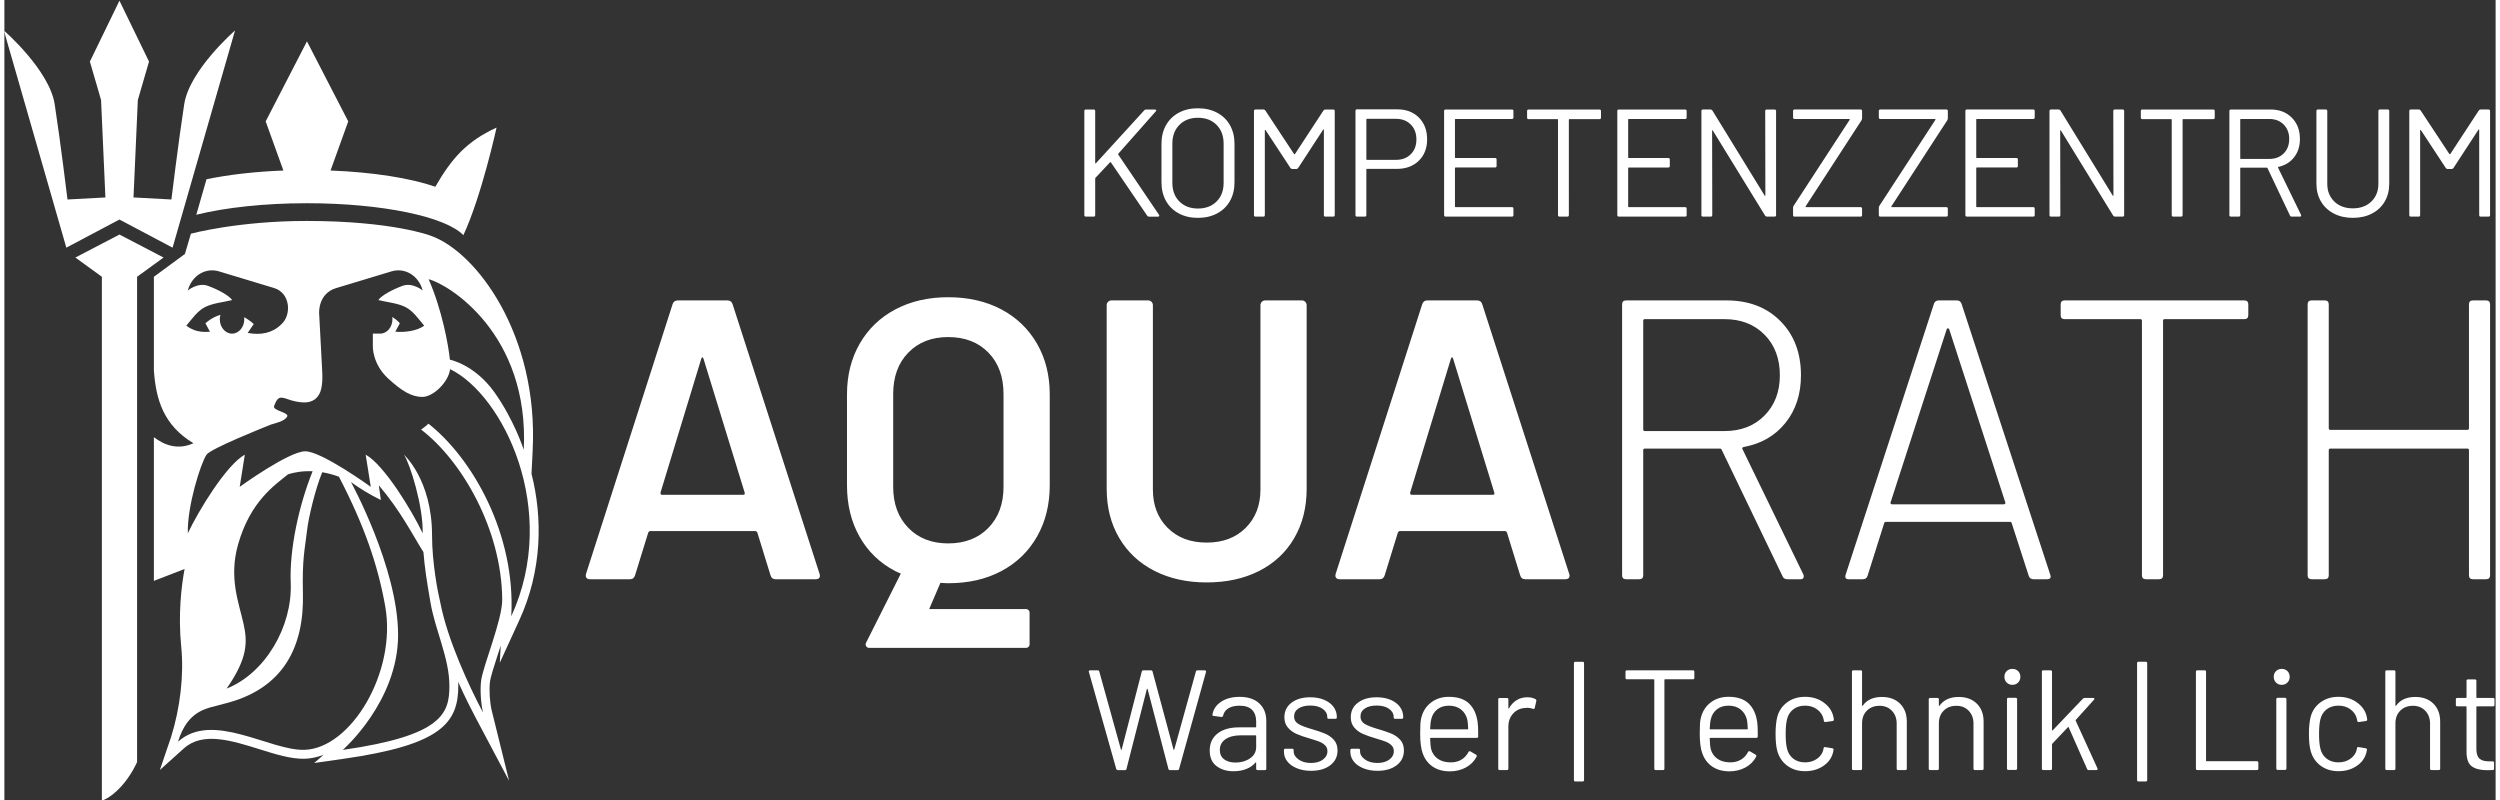
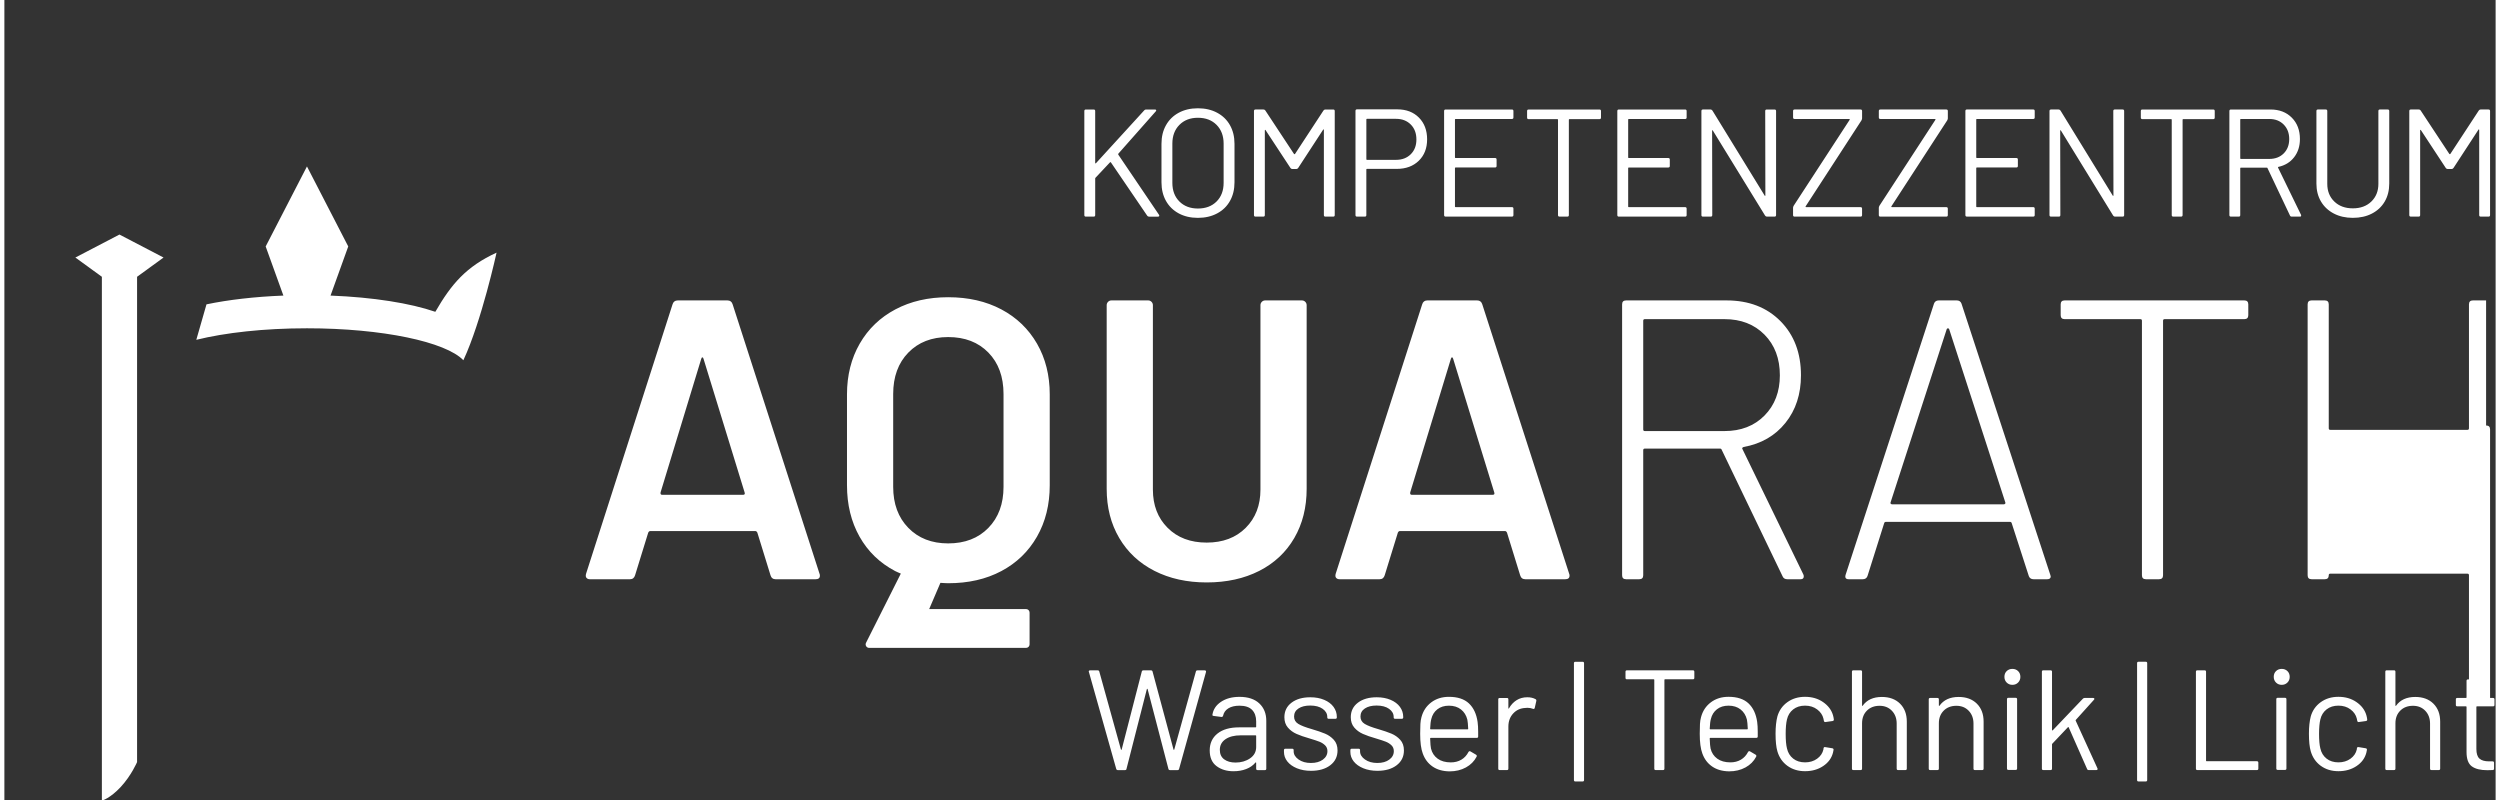
<svg xmlns="http://www.w3.org/2000/svg" version="1.1" width="400" height="128" viewBox="0 0 65535 21045">
  <rect x="0" y="0" width="65535" height="21045" fill="#333333" stroke="none" />
  <svg viewBox="0 0 382.183 122.729" width="65535" height="21045">
    <g fill="#fff" transform="matrix(1.333 0 0 -1.333 -316.166 508.265)">
-       <path d="M322.191 324.347h-9.306c-.154 0-.214.093-.183.275l4.676 15.358c.029.122.075.182.137.182.06 0 .107-.06.137-.182l4.723-15.358c.06-.182 0-.275-.184-.275m-1.192 21.913c-.091.306-.29.459-.596.459h-5.73c-.306 0-.505-.153-.596-.459l-9.948-30.99c-.061-.213-.046-.374.047-.48.091-.108.228-.161.412-.161h4.583c.306 0 .505.153.596.459l1.513 4.904c.062.122.137.184.23.184h12.103c.091 0 .167-.062.228-.184l1.513-4.904c.091-.306.29-.459.596-.459h4.585c.335 0 .503.138.503.412 0 .092-.015.169-.045.229zm31.173-20.995c0-1.956-.58-3.529-1.741-4.721-1.163-1.193-2.705-1.789-4.63-1.789-1.896 0-3.424.596-4.585 1.789-1.162 1.192-1.743 2.765-1.743 4.721v10.681c0 1.987.581 3.577 1.743 4.769 1.161 1.191 2.689 1.787 4.585 1.787 1.925 0 3.467-.596 4.63-1.787 1.161-1.192 1.741-2.782 1.741-4.769zm-.252 20.423c-1.758.931-3.797 1.399-6.119 1.399-2.292 0-4.318-.468-6.074-1.399-1.759-.932-3.127-2.246-4.104-3.942-.978-1.697-1.466-3.645-1.466-5.845v-10.452c0-2.231.481-4.202 1.443-5.914.963-1.712 2.331-3.034 4.103-3.965.209-.11.434-.191.65-.289l-4.007-7.966c-.135-.268.06-.584.36-.584h18.061c.222 0 .403.18.403.403v3.662c0 .223-.181.404-.403.404h-11.151l1.293 3.018c.297-.016.586-.046.892-.046 2.322 0 4.361.464 6.119 1.398 1.757.931 3.125 2.253 4.104 3.965.977 1.712 1.466 3.683 1.466 5.914v10.452c0 2.2-.489 4.148-1.466 5.845-.979 1.696-2.347 3.01-4.104 3.942m34.587 1.032h-4.217c-.153 0-.283-.054-.389-.161-.109-.108-.161-.237-.161-.389v-21.226c0-1.803-.567-3.269-1.697-4.399-1.13-1.132-2.628-1.697-4.492-1.697-1.865 0-3.362.565-4.492 1.697-1.132 1.13-1.697 2.596-1.697 4.399v21.226c0 .152-.054.281-.16.389-.107.107-.236.161-.389.161h-4.218c-.154 0-.284-.054-.39-.161-.107-.108-.161-.237-.161-.389v-21.133c0-2.14.482-4.028 1.445-5.662.962-1.635 2.314-2.896 4.057-3.783 1.741-.886 3.744-1.329 6.005-1.329 2.293 0 4.31.443 6.052 1.329 1.741.887 3.085 2.148 4.033 3.783.948 1.634 1.422 3.522 1.422 5.662v21.133c0 .152-.054.281-.16.389-.108.107-.238.161-.391.161m21.958-22.372h-9.306c-.154 0-.214.093-.183.275l4.676 15.358c.029.122.075.182.137.182.06 0 .107-.06.137-.182l4.723-15.358c.06-.182 0-.275-.184-.275m-1.192 21.913c-.091.306-.29.459-.596.459h-5.73c-.306 0-.505-.153-.596-.459l-9.948-30.99c-.061-.213-.046-.374.047-.48.091-.108.228-.161.412-.161h4.583c.306 0 .505.153.596.459l1.513 4.904c.062.122.137.184.23.184h12.103c.091 0 .166-.062.228-.184l1.513-4.904c.091-.306.29-.459.596-.459h4.585c.335 0 .503.138.503.412 0 .092-.015.169-.045.229zm18.704-14.577c-.122 0-.184.06-.184.182v12.515c0 .122.062.184.184.184h9.168c1.894 0 3.43-.596 4.608-1.788 1.175-1.192 1.765-2.751 1.765-4.676 0-1.895-.59-3.438-1.765-4.629-1.178-1.192-2.714-1.788-4.608-1.788zm11.231-2.064c-.061.093-.016.168.138.23 2.017.366 3.622 1.291 4.814 2.773 1.192 1.482 1.787 3.308 1.787 5.478 0 2.567-.787 4.645-2.361 6.235-1.574 1.589-3.644 2.384-6.211 2.384h-11.553c-.306 0-.459-.153-.459-.459v-31.172c0-.306.153-.458.459-.458h1.513c.305 0 .458.152.458.458v14.394c0 .122.062.183.184.183h8.663c.093 0 .153-.046.184-.137l7.015-14.577c.091-.215.275-.321.549-.321h1.513c.244 0 .368.106.368.321 0 .091-.017.166-.047.228zm30.233-6.303c-.046-.046-.1-.068-.161-.068h-12.836c-.061 0-.114.022-.16.068-.046.046-.054.099-.023.161l6.463 19.941c.031.061.077.091.139.091.06 0 .107-.03.138-.091l6.463-19.941c.029-.062.023-.115-.023-.161m-5.02 23.035c-.091.246-.275.368-.55.368h-2.062c-.276 0-.459-.122-.551-.368l-10.176-31.218c-.093-.337.029-.504.365-.504h1.606c.275 0 .458.122.549.366l1.925 6.098c.031.091.093.137.184.137h14.303c.092 0 .153-.046.183-.137l1.972-6.098c.091-.244.275-.366.549-.366h1.559c.275 0 .413.107.413.322l-.047.182zm32.549.368h-20.675c-.306 0-.459-.153-.459-.458v-1.239c0-.305.153-.458.459-.458h8.71c.122 0 .183-.062.183-.184v-29.292c0-.305.153-.458.459-.458h1.513c.305 0 .458.153.458.458v29.292c0 .122.06.184.184.184h9.168c.304 0 .458.153.458.458v1.239c0 .305-.154.458-.458.458m27.826 0h-1.513c-.307 0-.458-.153-.458-.458v-14.257c0-.123-.062-.183-.184-.183h-15.771c-.122 0-.182.06-.182.183v14.257c0 .305-.154.458-.458.458h-1.513c-.306 0-.459-.153-.459-.458v-31.173c0-.305.153-.458.459-.458h1.513c.304 0 .458.153.458.458v14.394c0 .122.06.184.182.184h15.771c.122 0 .184-.062.184-.184v-14.394c0-.305.151-.458.458-.458h1.513c.304 0 .458.153.458.458v31.173c0 .305-.154.458-.458.458m-228.969 19.891c-3.509-1.611-5.206-3.624-7.048-6.809-2.871.989-7.155 1.678-12.06 1.867l2.038 5.654-4.751 9.209-4.752-9.209 2.039-5.654c-3.317-.128-6.347-.485-8.851-1.008l-1.172-4.083c3.323.823 7.804 1.327 12.736 1.327 8.689 0 15.983-1.565 18.001-3.678 2.104 4.518 3.82 12.384 3.82 12.384" />
-       <path d="M295.52 310.363c.524 9.471-4.477 18.191-9.528 22.169 0 0-.133-.126-.4-.342-.266-.215-.449-.335-.449-.335 4.619-3.515 9.27-11.398 9.336-19.549.019-2.374-2.233-7.681-2.434-9.389-.121-1.02-.028-2.607.228-3.638-1.591 3-4.1 8.381-4.93 12.707-.265 1.077-.941 4.529-.941 7.698 0 6.388-3.235 9.284-3.235 9.284.686-1.003 2.243-5.967 2.155-9.047-1.23 2.606-4.443 7.882-6.558 9.047l.586-3.702s-5.648 4.09-7.541 4.09c-1.893 0-7.542-4.09-7.542-4.09l.587 3.702c-2.115-1.165-5.328-6.441-6.558-9.047-.089 3.08 1.468 8.044 2.155 9.047.476.697 6.495 3.097 7.415 3.466.662.207 1.547.379 1.866.92.22.484-1.646.663-1.515 1.187.395 1.073.633 1.153 1.583.81.572-.207 1.195-.351 1.8-.371 1.09-.038 1.812.522 2.052 1.584.134.595.144 1.231.116 1.844-.102 2.279-.253 4.556-.36 6.835 0 0-.16 2.268 1.97 2.899l6.351 1.919c1.521.466 3.127-.451 3.598-2.199 0 0-1.146.96-2.312.538-1.167-.421-2.443-1.116-2.796-1.64 1.105-.263 2.166-.349 3.063-.776.917-.438 1.523-1.352 2.219-2.174-.861-.628-2.311-.789-3.327-.69.199.37.358.665.52.965 0 0-.313.404-.872.729.011-.085.022-.169.022-.258 0-.916-.631-1.659-1.409-1.659h-.847v-1.449s-.076-2.042 1.785-3.735c1.507-1.371 2.616-2.098 3.917-2.098 1.301 0 3.044 1.788 3.186 3.195 6.083-2.943 12.653-16.213 7.044-28.447m-1.946 25.794c-2.279 3.192-5.116 3.742-5.116 3.742-.165 1.635-.893 5.705-2.448 9.26 2.273-.558 11.615-6.268 10.948-19.634 0 0-1.104 3.441-3.384 6.632m-24.516 7.817c-.987-.997-2.332-1.29-3.874-.994.259.379.438.641.698 1.021-.377.343-.748.598-1.109.785.009-.076.02-.151.02-.23 0-.916-.631-1.659-1.409-1.659-.779 0-1.41.743-1.41 1.659 0 .179.03.347.075.508-1.051-.308-1.727-.979-1.727-.979.162-.3.32-.595.52-.965-1.016-.099-1.864.062-2.725.69.696.822 1.301 1.736 2.219 2.174.897.427 1.957.513 3.062.776-.353.524-1.629 1.219-2.795 1.64-1.167.422-2.312-.538-2.312-.538.47 1.748 2.077 2.665 3.598 2.199l6.35-1.919c1.856-.57 2.026-3.09.819-4.168m16.352-26.215c.16-1.919.37-3.24.805-5.773.564-3.289 2.182-6.436 2.182-9.613 0-3.177-.765-5.734-12.267-7.382 0 0 6.364 5.548 6.364 13.235 0 7.688-5.423 17.589-5.423 17.589 1.098-.785 2.092-1.399 3.438-2.065-.011.225-.14.952-.237 1.697 2.563-3.017 3.883-5.714 5.138-7.688m-15.273-3.543c.206-5.058-2.96-10.428-7.378-12.169 2.421 3.483 2.424 5.315 1.949 7.451-.549 2.47-1.721 5.311-.623 9.158 1.423 4.986 4.24 6.815 5.745 8.055.654.204 1.623.401 2.829.348-1.579-3.899-2.679-8.977-2.522-12.843m1.582-19.218c-3.979-.122-10.577 4.508-14.556.934 1.192 3.835 3.496 3.82 5.212 4.347 7.03 1.679 9.311 6.702 9.166 12.712-.098 4.073.222 5.054.495 7.399.15 1.296.905 4.564 1.727 6.554.6-.099 1.244-.264 1.924-.515 2.884-5.544 4.484-10.144 5.33-14.936 1.334-7.565-3.953-16.332-9.298-16.495m-13.07 59.402-.691-2.335-3.57-2.625v-10.763c.23-3.354 1.109-6.328 4.554-8.392-1.795-.819-3.361-.221-4.554.697v-16.539l3.533 1.366c-.364-1.938-.76-5.229-.386-8.947.327-3.256-.122-7.073-1.175-10.411l-1.282-3.77 2.77 2.488c2.163 1.942 5.48.904 8.688-.1 1.881-.588 3.651-1.144 5.214-1.097.722.022 1.45.177 2.17.453l-1.082-.943 3.438.493c11.114 1.593 13.147 4.078 13.147 8.397 0 .149-.009.296-.016.444.822-1.826 1.575-3.294 1.959-4.018l3.903-7.365-2 8.092c-.221.893-.313 2.361-.205 3.272.068.584.495 1.898.908 3.169.11.34.223.686.334 1.035l-.109-1.986 2.256 4.92c2.6 5.671 2.707 11.67 1.395 16.839l.135 2.7c.661 13.251-6.451 22.826-11.728 24.69 0 0-4.387 1.702-14.281 1.702-7.918 0-13.325-1.466-13.325-1.466m-8.223 1.629 6.113-3.237 7.189 24.996s-5.244-4.557-5.849-8.49c-.68-4.428-1.473-10.962-1.473-10.962l-4.363.234.499 11.213 1.287 4.424-3.396 6.991h-.014l-3.396-6.991 1.287-4.424.499-11.213-4.363-.234s-.793 6.534-1.473 10.962c-.605 3.933-5.849 8.49-5.849 8.49l7.189-24.996z" />
+       <path d="M322.191 324.347h-9.306c-.154 0-.214.093-.183.275l4.676 15.358c.029.122.075.182.137.182.06 0 .107-.06.137-.182l4.723-15.358c.06-.182 0-.275-.184-.275m-1.192 21.913c-.091.306-.29.459-.596.459h-5.73c-.306 0-.505-.153-.596-.459l-9.948-30.99c-.061-.213-.046-.374.047-.48.091-.108.228-.161.412-.161h4.583c.306 0 .505.153.596.459l1.513 4.904c.062.122.137.184.23.184h12.103c.091 0 .167-.062.228-.184l1.513-4.904c.091-.306.29-.459.596-.459h4.585c.335 0 .503.138.503.412 0 .092-.015.169-.045.229zm31.173-20.995c0-1.956-.58-3.529-1.741-4.721-1.163-1.193-2.705-1.789-4.63-1.789-1.896 0-3.424.596-4.585 1.789-1.162 1.192-1.743 2.765-1.743 4.721v10.681c0 1.987.581 3.577 1.743 4.769 1.161 1.191 2.689 1.787 4.585 1.787 1.925 0 3.467-.596 4.63-1.787 1.161-1.192 1.741-2.782 1.741-4.769zm-.252 20.423c-1.758.931-3.797 1.399-6.119 1.399-2.292 0-4.318-.468-6.074-1.399-1.759-.932-3.127-2.246-4.104-3.942-.978-1.697-1.466-3.645-1.466-5.845v-10.452c0-2.231.481-4.202 1.443-5.914.963-1.712 2.331-3.034 4.103-3.965.209-.11.434-.191.65-.289l-4.007-7.966c-.135-.268.06-.584.36-.584h18.061c.222 0 .403.18.403.403v3.662c0 .223-.181.404-.403.404h-11.151l1.293 3.018c.297-.016.586-.046.892-.046 2.322 0 4.361.464 6.119 1.398 1.757.931 3.125 2.253 4.104 3.965.977 1.712 1.466 3.683 1.466 5.914v10.452c0 2.2-.489 4.148-1.466 5.845-.979 1.696-2.347 3.01-4.104 3.942m34.587 1.032h-4.217c-.153 0-.283-.054-.389-.161-.109-.108-.161-.237-.161-.389v-21.226c0-1.803-.567-3.269-1.697-4.399-1.13-1.132-2.628-1.697-4.492-1.697-1.865 0-3.362.565-4.492 1.697-1.132 1.13-1.697 2.596-1.697 4.399v21.226c0 .152-.054.281-.16.389-.107.107-.236.161-.389.161h-4.218c-.154 0-.284-.054-.39-.161-.107-.108-.161-.237-.161-.389v-21.133c0-2.14.482-4.028 1.445-5.662.962-1.635 2.314-2.896 4.057-3.783 1.741-.886 3.744-1.329 6.005-1.329 2.293 0 4.31.443 6.052 1.329 1.741.887 3.085 2.148 4.033 3.783.948 1.634 1.422 3.522 1.422 5.662v21.133c0 .152-.054.281-.16.389-.108.107-.238.161-.391.161m21.958-22.372h-9.306c-.154 0-.214.093-.183.275l4.676 15.358c.029.122.075.182.137.182.06 0 .107-.06.137-.182l4.723-15.358c.06-.182 0-.275-.184-.275m-1.192 21.913c-.091.306-.29.459-.596.459h-5.73c-.306 0-.505-.153-.596-.459l-9.948-30.99c-.061-.213-.046-.374.047-.48.091-.108.228-.161.412-.161h4.583c.306 0 .505.153.596.459l1.513 4.904c.062.122.137.184.23.184h12.103c.091 0 .166-.062.228-.184l1.513-4.904c.091-.306.29-.459.596-.459h4.585c.335 0 .503.138.503.412 0 .092-.015.169-.045.229zm18.704-14.577c-.122 0-.184.06-.184.182v12.515c0 .122.062.184.184.184h9.168c1.894 0 3.43-.596 4.608-1.788 1.175-1.192 1.765-2.751 1.765-4.676 0-1.895-.59-3.438-1.765-4.629-1.178-1.192-2.714-1.788-4.608-1.788zm11.231-2.064c-.061.093-.016.168.138.23 2.017.366 3.622 1.291 4.814 2.773 1.192 1.482 1.787 3.308 1.787 5.478 0 2.567-.787 4.645-2.361 6.235-1.574 1.589-3.644 2.384-6.211 2.384h-11.553c-.306 0-.459-.153-.459-.459v-31.172c0-.306.153-.458.459-.458h1.513c.305 0 .458.152.458.458v14.394c0 .122.062.183.184.183h8.663c.093 0 .153-.046.184-.137l7.015-14.577c.091-.215.275-.321.549-.321h1.513c.244 0 .368.106.368.321 0 .091-.017.166-.047.228zm30.233-6.303c-.046-.046-.1-.068-.161-.068h-12.836c-.061 0-.114.022-.16.068-.046.046-.054.099-.023.161l6.463 19.941c.031.061.077.091.139.091.06 0 .107-.03.138-.091l6.463-19.941c.029-.062.023-.115-.023-.161m-5.02 23.035c-.091.246-.275.368-.55.368h-2.062c-.276 0-.459-.122-.551-.368l-10.176-31.218c-.093-.337.029-.504.365-.504h1.606c.275 0 .458.122.549.366l1.925 6.098c.031.091.093.137.184.137h14.303c.092 0 .153-.046.183-.137l1.972-6.098c.091-.244.275-.366.549-.366h1.559c.275 0 .413.107.413.322l-.047.182zm32.549.368h-20.675c-.306 0-.459-.153-.459-.458v-1.239c0-.305.153-.458.459-.458h8.71c.122 0 .183-.062.183-.184v-29.292c0-.305.153-.458.459-.458h1.513c.305 0 .458.153.458.458v29.292c0 .122.06.184.184.184h9.168c.304 0 .458.153.458.458v1.239c0 .305-.154.458-.458.458m27.826 0h-1.513c-.307 0-.458-.153-.458-.458v-14.257c0-.123-.062-.183-.184-.183h-15.771c-.122 0-.182.06-.182.183v14.257c0 .305-.154.458-.458.458h-1.513c-.306 0-.459-.153-.459-.458v-31.173c0-.305.153-.458.459-.458h1.513c.304 0 .458.153.458.458c0 .122.06.184.182.184h15.771c.122 0 .184-.062.184-.184v-14.394c0-.305.151-.458.458-.458h1.513c.304 0 .458.153.458.458v31.173c0 .305-.154.458-.458.458m-228.969 19.891c-3.509-1.611-5.206-3.624-7.048-6.809-2.871.989-7.155 1.678-12.06 1.867l2.038 5.654-4.751 9.209-4.752-9.209 2.039-5.654c-3.317-.128-6.347-.485-8.851-1.008l-1.172-4.083c3.323.823 7.804 1.327 12.736 1.327 8.689 0 15.983-1.565 18.001-3.678 2.104 4.518 3.82 12.384 3.82 12.384" />
      <path d="M252.455 293.588v55.852l3.046 2.216-5.074 2.645-5.074-2.645 3.051-2.216v-60.289s.938.246 2.167 1.57c1.228 1.324 1.884 2.867 1.884 2.867m112.69-.793-3.149 11.169-.016.049c0 .088.055.132.164.132h.869c.098 0 .158-.044.18-.132l2.494-8.988c.01-.021.024-.032.041-.032.016 0 .029.011.04.032l2.313 8.971c.022.099.082.149.18.149h.885c.099 0 .159-.05.181-.149l2.411-8.971c.011-.021.025-.032.041-.032s.03.011.041.032l2.492 8.988c.022.088.083.132.181.132h.837c.054 0 .095-.017.123-.05.026-.032.035-.076.024-.131l-3.1-11.169c-.022-.087-.082-.131-.18-.131h-.869c-.099 0-.159.049-.181.148l-2.394 9.184c-.011.022-.025.032-.041.032s-.03-.01-.041-.032l-2.345-9.184c-.011-.099-.071-.148-.181-.148h-.819c-.088 0-.148.044-.181.131m15.399 1.222c.47.323.705.758.705 1.305v1.278c0 .044-.022.066-.065.066h-1.723c-.721 0-1.301-.148-1.738-.443-.437-.295-.656-.705-.656-1.229 0-.482.167-.845.5-1.091.334-.246.769-.369 1.304-.369.645 0 1.203.161 1.673.483m1.066 6.322c.536-.503.804-1.17.804-2v-5.51c0-.11-.055-.165-.164-.165h-.837c-.109 0-.164.055-.164.165v.671c0 .023-.008.039-.024.05-.017.011-.036.005-.057-.016-.274-.329-.629-.578-1.067-.746-.437-.169-.924-.254-1.459-.254-.777 0-1.427.196-1.952.589-.525.394-.787.996-.787 1.805 0 .819.298 1.468.894 1.943.596.476 1.424.713 2.484.713h1.903c.043 0 .065.022.065.066v.623c0 .557-.156.998-.467 1.32-.312.322-.796.485-1.451.485-.525 0-.952-.102-1.28-.304-.328-.202-.53-.484-.607-.845-.032-.109-.098-.158-.196-.147l-.886.115c-.12.021-.17.065-.148.131.088.612.416 1.109.984 1.492.569.383 1.28.574 2.133.574.984 0 1.743-.252 2.279-.755m4.322-7.462c-.476.197-.842.46-1.099.787-.257.328-.385.694-.385 1.1v.196c0 .109.054.164.164.164h.787c.109 0 .164-.055.164-.164v-.131c0-.361.188-.676.566-.943.377-.268.849-.402 1.418-.402s1.028.128 1.378.385c.35.257.525.583.525.977 0 .272-.091.497-.271.672-.181.174-.393.311-.64.41-.246.098-.626.223-1.139.377-.613.175-1.115.349-1.509.525-.394.175-.725.418-.992.73-.268.311-.402.708-.402 1.188 0 .7.273 1.258.82 1.673.546.416 1.268.624 2.165.624.601 0 1.134-.099 1.598-.296.465-.196.823-.467 1.075-.811.251-.345.377-.73.377-1.157v-.049c0-.109-.055-.164-.164-.164h-.771c-.109 0-.164.055-.164.164v.049c0 .371-.178.684-.533.935-.355.252-.834.378-1.435.378-.557 0-1.006-.113-1.345-.337-.339-.224-.508-.533-.508-.927 0-.371.164-.655.492-.852.328-.197.836-.394 1.525-.59.634-.187 1.148-.362 1.542-.526.393-.164.732-.401 1.016-.713.285-.311.427-.719.427-1.221 0-.711-.279-1.28-.836-1.706-.558-.427-1.296-.64-2.215-.64-.612 0-1.155.099-1.631.295m7.642 0c-.476.197-.842.46-1.099.787-.257.328-.385.694-.385 1.1v.196c0 .109.054.164.164.164h.787c.109 0 .164-.055.164-.164v-.131c0-.361.188-.676.566-.943.377-.268.849-.402 1.418-.402s1.028.128 1.378.385c.35.257.525.583.525.977 0 .272-.091.497-.271.672-.181.174-.393.311-.64.41-.246.098-.626.223-1.139.377-.613.175-1.115.349-1.509.525-.394.175-.725.418-.992.73-.268.311-.402.708-.402 1.188 0 .7.273 1.258.82 1.673.546.416 1.268.624 2.165.624.601 0 1.134-.099 1.598-.296.465-.196.823-.467 1.075-.811.251-.345.377-.73.377-1.157v-.049c0-.109-.055-.164-.164-.164h-.771c-.109 0-.164.055-.164.164v.049c0 .371-.178.684-.533.935-.355.252-.834.378-1.435.378-.557 0-1.006-.113-1.345-.337-.339-.224-.508-.533-.508-.927 0-.371.164-.655.492-.852.328-.197.836-.394 1.525-.59.634-.187 1.148-.362 1.542-.526.393-.164.732-.401 1.016-.713.285-.311.427-.719.427-1.221 0-.711-.279-1.28-.836-1.706-.558-.427-1.296-.64-2.215-.64-.612 0-1.155.099-1.631.295m8.527 6.781c-.355-.278-.587-.653-.697-1.123-.065-.23-.109-.602-.131-1.115 0-.044.022-.066.066-.066h4.247c.044 0 .066.022.066.066-.022.492-.055.842-.098 1.05-.121.492-.364.882-.73 1.172-.367.289-.828.435-1.386.435-.536 0-.982-.14-1.337-.419m4.699-2.599v-.525c0-.109-.055-.164-.164-.164h-5.297c-.044 0-.066-.022-.066-.066.022-.601.055-.989.099-1.164.12-.492.376-.88.77-1.165.394-.284.896-.425 1.509-.425.459 0 .864.103 1.214.311.349.207.623.503.819.886.066.099.143.12.23.065l.64-.377c.087-.054.109-.131.066-.229-.274-.526-.684-.939-1.23-1.238-.547-.301-1.176-.452-1.887-.452-.776.011-1.426.197-1.951.558-.525.36-.902.863-1.132 1.509-.196.524-.295 1.279-.295 2.262 0 .46.008.834.025 1.125.016.289.057.548.122.778.186.711.561 1.279 1.124 1.706.563.427 1.244.64 2.042.64.995 0 1.76-.252 2.296-.755.535-.503.869-1.213 1-2.132.044-.306.066-.689.066-1.148m6.593 3.772c.087-.044.12-.114.099-.213l-.181-.804c-.033-.109-.104-.142-.213-.098-.186.076-.399.115-.64.115l-.213-.017c-.568-.022-1.039-.232-1.41-.631-.372-.399-.558-.905-.558-1.517v-4.838c0-.109-.055-.164-.164-.164h-.836c-.11 0-.164.055-.164.164v7.971c0 .108.054.164.164.164h.836c.109 0 .164-.056.164-.164v-1.001c0-.032.008-.052.025-.058.016-.005.029.003.041.026.229.404.522.718.877.942.355.225.768.337 1.238.337.361 0 .673-.071.935-.214m4.428-9.315v13.448c0 .11.054.164.164.164h.836c.109 0 .164-.054.164-.164v-13.448c0-.108-.055-.163-.164-.163h-.836c-.11 0-.164.055-.164.163m13.857 12.465v-.706c0-.109-.055-.163-.164-.163h-3.214c-.044 0-.066-.023-.066-.067v-10.216c0-.11-.055-.164-.164-.164h-.836c-.11 0-.164.054-.164.164v10.216c0 .044-.022.067-.066.067h-3.083c-.11 0-.164.054-.164.163v.706c0 .108.054.164.164.164h7.593c.109 0 .164-.056.164-.164m2.599-4.322c-.355-.278-.587-.653-.697-1.123-.065-.23-.109-.602-.131-1.115 0-.044.022-.066.066-.066h4.247c.044 0 .066.022.066.066-.022.492-.055.842-.098 1.05-.121.492-.364.882-.73 1.172-.367.289-.828.435-1.386.435-.536 0-.982-.14-1.337-.419m4.699-2.599v-.525c0-.109-.055-.164-.164-.164h-5.297c-.044 0-.066-.022-.066-.066.022-.601.055-.989.099-1.164.12-.492.376-.88.77-1.165.394-.284.896-.425 1.509-.425.459 0 .864.103 1.214.311.349.207.623.503.819.886.066.099.143.12.23.065l.64-.377c.087-.054.109-.131.066-.229-.274-.526-.684-.939-1.23-1.238-.547-.301-1.176-.452-1.887-.452-.776.011-1.426.197-1.951.558-.525.36-.902.863-1.132 1.509-.196.524-.295 1.279-.295 2.262 0 .46.008.834.025 1.125.016.289.057.548.122.778.186.711.561 1.279 1.124 1.706.563.427 1.244.64 2.042.64.995 0 1.76-.252 2.296-.755.535-.503.869-1.213 1-2.132.044-.306.066-.689.066-1.148m3.419-3.912c-.563.41-.949.965-1.156 1.665-.142.481-.213 1.159-.213 2.033 0 .787.071 1.454.213 2.001.197.678.579 1.222 1.148 1.632.568.41 1.246.615 2.033.615.798 0 1.49-.202 2.075-.606.585-.405.965-.908 1.14-1.509.054-.197.087-.361.098-.492v-.033c0-.077-.049-.126-.148-.148l-.819-.115h-.033c-.077 0-.126.05-.148.148l-.049.246c-.099.416-.339.768-.722 1.058-.382.289-.847.435-1.394.435-.546 0-1.003-.146-1.369-.435-.366-.29-.604-.676-.713-1.156-.099-.416-.148-.968-.148-1.656 0-.722.049-1.28.148-1.673.109-.492.347-.884.713-1.173.366-.29.823-.435 1.369-.435.536 0 .998.14 1.386.418.388.28.631.637.73 1.075v.065l.016.065c.011.11.077.154.197.132l.804-.132c.109-.021.158-.082.148-.179l-.066-.328c-.164-.635-.541-1.149-1.132-1.542-.59-.394-1.285-.59-2.083-.59-.787 0-1.462.205-2.025.614m12.956 7.159c.519-.515.779-1.203.779-2.066v-5.413c0-.109-.055-.164-.164-.164h-.837c-.109 0-.164.055-.164.164v5.183c0 .601-.183 1.093-.549 1.476-.366.383-.839.574-1.419.574-.601 0-1.087-.187-1.459-.558-.372-.372-.558-.858-.558-1.46v-5.215c0-.109-.055-.164-.164-.164h-.836c-.109 0-.164.055-.164.164v11.153c0 .108.055.164.164.164h.836c.109 0 .164-.056.164-.164v-3.887c0-.022.008-.039.025-.05.016-.01.03-.006.041.017.481.678 1.219 1.017 2.214 1.017.874 0 1.571-.257 2.091-.771m8.839 0c.519-.515.779-1.203.779-2.066v-5.413c0-.109-.055-.164-.164-.164h-.837c-.109 0-.164.055-.164.164v5.183c0 .601-.183 1.093-.549 1.476-.366.383-.839.574-1.419.574-.601 0-1.087-.187-1.459-.558-.372-.372-.558-.858-.558-1.46v-5.215c0-.109-.055-.164-.164-.164h-.836c-.109 0-.164.055-.164.164v7.971c0 .109.055.164.164.164h.836c.109 0 .164-.055.164-.164v-.705c0-.022.008-.039.025-.05.016-.01.03-.006.041.017.481.678 1.219 1.017 2.214 1.017.874 0 1.571-.257 2.091-.771m3.468-7.462v7.97c0 .109.055.164.164.164h.836c.109 0 .165-.055.165-.164v-7.97c0-.109-.056-.164-.165-.164h-.836c-.109 0-.164.055-.164.164m-.033 9.889c-.175.174-.262.393-.262.656 0 .273.087.494.262.664.175.17.394.254.656.254.263 0 .481-.084.656-.254.175-.17.263-.391.263-.664 0-.263-.088-.482-.263-.656-.175-.175-.393-.262-.656-.262-.262 0-.481.087-.656.262m4.051-9.906v11.152c0 .109.055.164.164.164h.836c.109 0 .165-.055.165-.164v-6.708c0-.022.007-.038.024-.048.017-.012.035-.006.058.015l3.476 3.642c.055.053.12.082.197.082h.984c.066 0 .109-.023.131-.067.022-.043.011-.087-.033-.131l-2.099-2.329c-.022-.021-.027-.048-.016-.082l2.509-5.493.017-.066c0-.087-.05-.131-.148-.131h-.886c-.087 0-.148.044-.18.131l-2.116 4.789c-.022.044-.049.049-.082.016l-1.804-1.902c-.022-.022-.032-.05-.032-.082v-2.788c0-.109-.056-.164-.165-.164h-.836c-.109 0-.164.055-.164.164m10.955-1.312v13.448c0 .11.054.164.164.164h.836c.109 0 .164-.054.164-.164v-13.448c0-.108-.055-.163-.164-.163h-.836c-.11 0-.164.055-.164.163m6.772 1.312v11.152c0 .109.055.164.164.164h.836c.11 0 .165-.055.165-.164v-10.234c0-.043.021-.065.065-.065h5.79c.108 0 .163-.055.163-.165v-.688c0-.109-.055-.164-.163-.164h-6.856c-.109 0-.164.055-.164.164m9.25.017v7.97c0 .109.055.164.164.164h.836c.109 0 .165-.055.165-.164v-7.97c0-.109-.056-.164-.165-.164h-.836c-.109 0-.164.055-.164.164m-.033 9.889c-.175.174-.262.393-.262.656 0 .273.087.494.262.664.175.17.394.254.656.254.263 0 .481-.084.656-.254.175-.17.263-.391.263-.664 0-.263-.088-.482-.263-.656-.175-.175-.393-.262-.656-.262-.262 0-.481.087-.656.262m5.157-9.586c-.563.41-.949.965-1.156 1.665-.142.481-.213 1.159-.213 2.033 0 .787.071 1.454.213 2.001.197.678.579 1.222 1.148 1.632.568.41 1.246.615 2.033.615.798 0 1.49-.202 2.075-.606.585-.405.965-.908 1.14-1.509.054-.197.087-.361.098-.492v-.033c0-.077-.049-.126-.148-.148l-.819-.115h-.033c-.077 0-.126.05-.148.148l-.049.246c-.099.416-.339.768-.722 1.058-.382.289-.847.435-1.394.435-.546 0-1.003-.146-1.369-.435-.366-.29-.604-.676-.713-1.156-.099-.416-.148-.968-.148-1.656 0-.722.049-1.28.148-1.673.109-.492.347-.884.713-1.173.366-.29.823-.435 1.369-.435.536 0 .998.14 1.386.418.388.28.631.637.73 1.075v.065l.016.065c.011.11.077.154.197.132l.804-.132c.109-.021.158-.082.148-.179l-.066-.328c-.164-.635-.541-1.149-1.132-1.542-.59-.394-1.285-.59-2.083-.59-.787 0-1.462.205-2.025.614m12.956 7.159c.519-.515.779-1.203.779-2.066v-5.413c0-.109-.055-.164-.164-.164h-.837c-.109 0-.164.055-.164.164v5.183c0 .601-.183 1.093-.549 1.476-.366.383-.839.574-1.419.574-.601 0-1.087-.187-1.459-.558-.372-.372-.558-.858-.558-1.46v-5.215c0-.109-.055-.164-.164-.164h-.836c-.109 0-.164.055-.164.164v11.153c0 .108.055.164.164.164h.836c.109 0 .164-.056.164-.164v-3.887c0-.022.008-.039.025-.05.016-.01.03-.006.041.017.481.678 1.219 1.017 2.214 1.017.874 0 1.571-.257 2.091-.771m6.863-.311h-1.853c-.044 0-.065-.022-.065-.065v-4.839c0-.525.117-.894.352-1.107.235-.213.604-.32 1.107-.32h.41c.109 0 .164-.055.164-.164v-.672c0-.109-.055-.164-.164-.164-.131-.011-.334-.017-.607-.017-.787 0-1.383.148-1.787.444-.405.295-.607.842-.607 1.639v5.2c0 .043-.022.065-.066.065h-1c-.11 0-.164.055-.164.164v.64c0 .108.054.164.164.164h1c.044 0 .066.021.066.065v1.903c0 .109.054.164.164.164h.803c.109 0 .165-.055.165-.164v-1.903c0-.044.021-.065.065-.065h1.853c.109 0 .164-.056.164-.164v-.64c0-.109-.055-.164-.164-.164" />
      <path d="M361.648 356.363c-.117 0-.176.059-.176.176v11.977c0 .117.058.176.176.176h.898c.117 0 .176-.059.176-.176v-5.971c0-.023.012-.041.035-.053.023-.012.041-.006.052.018l5.566 6.094c.047.059.118.088.211.088h1.022c.07 0 .114-.023.132-.07.018-.047 0-.094-.044-.141l-4.315-4.879c-.023-.024-.023-.059 0-.106l4.685-6.922.035-.088c0-.082-.052-.123-.159-.123h-1.022c-.094 0-.164.035-.211.106l-4.174 6.13c-.012.024-.029.035-.052.035s-.041-.006-.052-.018l-1.673-1.779c-.023-.024-.035-.053-.035-.088v-4.21c0-.117-.058-.176-.176-.176h-.898m12.895-.141c-.834 0-1.568.17-2.202.511-.634.341-1.124.819-1.471 1.435-.346.616-.52 1.33-.52 2.14v4.439c0 .81.173 1.524.52 2.14.346.616.837 1.095 1.471 1.435.634.341 1.368.511 2.202.511.834 0 1.57-.17 2.21-.511s1.133-.819 1.48-1.435c.346-.616.52-1.33.52-2.14v-4.439c0-.81-.173-1.524-.52-2.14-.346-.617-.84-1.095-1.48-1.435-.64-.341-1.377-.511-2.21-.511zm0 1.074c.892 0 1.609.27 2.149.81.54.54.81 1.256.81 2.149v4.509c0 .892-.27 1.612-.81 2.158-.54.546-1.256.819-2.149.819-.881 0-1.591-.273-2.131-.819-.54-.546-.81-1.265-.81-2.158v-4.509c0-.892.27-1.609.81-2.149.54-.54 1.251-.81 2.131-.81m14.444 11.273c.058.082.129.123.211.123h.916c.117 0 .176-.059.176-.176v-11.977c0-.117-.058-.176-.176-.176h-.898c-.117 0-.176.059-.176.176v9.793c0 .035-.012.059-.035.07-.023.012-.041 0-.052-.035l-2.871-4.403c-.059-.082-.129-.123-.211-.123h-.458c-.083 0-.153.035-.211.106l-2.871 4.368c-.012.035-.029.047-.052.035-.023-.012-.035-.035-.035-.07v-9.74c0-.117-.058-.176-.176-.176h-.898c-.117 0-.176.059-.176.176v11.977c0 .117.058.176.176.176h.916c.094 0 .164-.035.211-.106l3.311-5.02c.012-.012.029-.018.052-.018s.041.006.052.018l3.276 5.002m8.499.141c1.033 0 1.864-.317 2.492-.951.628-.634.942-1.468.942-2.501 0-1.022-.32-1.844-.96-2.466-.64-.622-1.483-.934-2.528-.934h-3.435c-.047 0-.071-.024-.071-.07v-5.249c0-.117-.058-.176-.176-.176h-.898c-.117 0-.176.059-.176.176v11.995c0 .117.058.176.176.176h4.632zm-.141-5.812c.693 0 1.256.214 1.691.643.434.429.652.995.652 1.7 0 .716-.217 1.292-.652 1.726-.435.434-.998.652-1.691.652h-3.346c-.047 0-.071-.024-.071-.07v-4.58c0-.047.023-.07.071-.07h3.346m13.509 4.879c0-.118-.058-.176-.176-.176h-6.482c-.047 0-.071-.023-.071-.07v-4.351c0-.047.023-.07.071-.07h4.544c.117 0 .176-.059.176-.176v-.74c0-.117-.058-.176-.176-.176h-4.544c-.047 0-.071-.024-.071-.07v-4.421c0-.047.023-.07.071-.07h6.482c.118 0 .176-.059.176-.176v-.74c0-.117-.058-.176-.176-.176h-7.627c-.117 0-.176.059-.176.176V368.516c0 .117.058.176.176.176h7.627c.118 0 .176-.059.176-.176v-.74m9.902.916c.117 0 .176-.059.176-.176v-.757c0-.117-.058-.176-.176-.176h-3.452c-.047 0-.071-.024-.071-.07V356.539c0-.117-.058-.176-.176-.176h-.898c-.117 0-.176.059-.176.176v10.973c0 .047-.023.07-.071.07h-3.311c-.117 0-.176.059-.176.176v.757c0 .117.058.176.176.176h8.155m10.032-.916c0-.118-.058-.176-.176-.176h-6.482c-.047 0-.071-.023-.071-.07v-4.351c0-.047.023-.07.071-.07h4.544c.117 0 .176-.059.176-.176v-.74c0-.117-.058-.176-.176-.176h-4.544c-.047 0-.071-.024-.071-.07v-4.421c0-.047.023-.07.071-.07h6.482c.118 0 .176-.059.176-.176v-.74c0-.117-.058-.176-.176-.176h-7.627c-.117 0-.176.059-.176.176v11.977c0 .117.058.176.176.176h7.627c.118 0 .176-.059.176-.176v-.74m9.043.74c0 .117.059.176.176.176h.898c.117 0 .176-.059.176-.176v-11.977c0-.117-.059-.176-.176-.176h-.881c-.083 0-.153.041-.211.123l-6.006 9.776c-.012.035-.029.05-.052.044-.023-.006-.035-.026-.035-.062l.018-9.705c0-.117-.058-.176-.176-.176h-.898c-.118 0-.176.059-.176.176v11.977c0 .117.058.176.176.176h.881c.083 0 .153-.041.211-.123l6.006-9.776c.012-.035.029-.05.052-.044.023.006.035.026.035.062l-.018 9.705m3.38-12.153c-.117 0-.176.059-.176.176v.846c0 .059.023.135.071.229l6.447 9.899c.012.012.012.029 0 .053-.012.023-.029.035-.052.035h-6.288c-.117 0-.176.059-.176.176v.74c0 .117.059.176.176.176h7.591c.118 0 .176-.059.176-.176v-.846c0-.059-.023-.135-.071-.229l-6.429-9.899c-.012-.012-.012-.029 0-.053.012-.023.029-.035.052-.035h6.27c.118 0 .176-.059.176-.176v-.74c0-.117-.058-.176-.176-.176h-7.591m9.87 0c-.117 0-.176.059-.176.176v.846c0 .059.023.135.07.229l6.447 9.899c.012.012.012.029 0 .053-.012.023-.029.035-.052.035h-6.288c-.117 0-.176.059-.176.176v.74c0 .117.058.176.176.176h7.591c.117 0 .176-.059.176-.176v-.846c0-.059-.023-.135-.071-.229l-6.429-9.899c-.012-.012-.012-.029 0-.053.012-.023.029-.035.052-.035h6.27c.117 0 .176-.059.176-.176v-.74c0-.117-.058-.176-.176-.176h-7.591m17.767 11.414c0-.118-.058-.176-.176-.176h-6.482c-.047 0-.071-.023-.071-.07v-4.351c0-.047.023-.07.071-.07h4.544c.117 0 .176-.059.176-.176v-.74c0-.117-.058-.176-.176-.176h-4.544c-.047 0-.071-.024-.071-.07v-4.421c0-.047.023-.07.071-.07h6.482c.117 0 .176-.059.176-.176v-.74c0-.117-.058-.176-.176-.176h-7.627c-.118 0-.176.059-.176.176v11.977c0 .117.058.176.176.176h7.627c.117 0 .176-.059.176-.176v-.74m9.043.74c0 .117.058.176.176.176h.898c.117 0 .176-.059.176-.176V356.539c0-.117-.058-.176-.176-.176h-.881c-.083 0-.153.041-.211.123l-6.006 9.776c-.012.035-.029.05-.052.044-.023-.006-.035-.026-.035-.062l.018-9.705c0-.117-.058-.176-.176-.176h-.898c-.117 0-.176.059-.176.176v11.977c0 .117.058.176.176.176h.881c.083 0 .153-.041.211-.123l6.006-9.776c.012-.035.029-.05.052-.044.023.006.035.026.035.062l-.018 9.705m11.499.176c.117 0 .176-.059.176-.176v-.757c0-.117-.058-.176-.176-.176h-3.452c-.047 0-.071-.024-.071-.07v-10.973c0-.117-.058-.176-.176-.176h-.898c-.117 0-.176.059-.176.176v10.973c0 .047-.023.07-.07.07h-3.311c-.117 0-.176.059-.176.176v.757c0 .117.058.176.176.176h8.155m9.046-12.329c-.106 0-.176.041-.211.123l-2.589 5.46c-.012.035-.035.053-.07.053h-2.994c-.047 0-.071-.024-.071-.07v-5.39c0-.117-.058-.176-.176-.176h-.898c-.117 0-.176.059-.176.176v11.977c0 .117.058.176.176.176h4.562c1.01 0 1.826-.314 2.448-.942.622-.628.933-1.447.933-2.457 0-.822-.223-1.521-.669-2.096-.446-.575-1.051-.945-1.814-1.11-.047-.024-.059-.053-.035-.088l2.642-5.425c.012-.024.018-.053.018-.088 0-.082-.047-.123-.141-.123h-.933zm-5.865 11.237c-.047 0-.071-.023-.071-.07v-4.456c0-.047.023-.07.071-.07h3.276c.681 0 1.233.211 1.656.634.423.423.634.975.634 1.656 0 .681-.211 1.236-.634 1.664-.423.429-.975.643-1.656.643h-3.276m12.888-11.378c-.822 0-1.55.164-2.184.493-.634.329-1.127.79-1.48 1.383-.352.593-.528 1.283-.528 2.07v8.349c0 .117.058.176.176.176h.898c.117 0 .176-.059.176-.176v-8.384c0-.834.27-1.512.81-2.034.54-.523 1.251-.784 2.131-.784.881 0 1.591.261 2.131.784.54.523.81 1.201.81 2.034v8.384c0 .117.058.176.176.176h.898c.118 0 .176-.059.176-.176v-8.349c0-.787-.173-1.477-.52-2.07-.346-.593-.837-1.054-1.471-1.383-.634-.329-1.368-.493-2.202-.493m14.493 12.347c.058.082.129.123.211.123h.916c.117 0 .176-.059.176-.176v-11.977c0-.117-.058-.176-.176-.176h-.898c-.117 0-.176.059-.176.176v9.793c0 .035-.012.059-.035.07-.023.012-.041 0-.052-.035l-2.871-4.403c-.058-.082-.129-.123-.211-.123h-.458c-.083 0-.153.035-.211.106l-2.871 4.368c-.012.035-.029.047-.052.035-.023-.012-.035-.035-.035-.07v-9.74c0-.117-.058-.176-.176-.176h-.898c-.117 0-.176.059-.176.176v11.977c0 .117.058.176.176.176h.916c.094 0 .164-.035.211-.106l3.311-5.02c.012-.012.029-.018.052-.018s.041.006.052.018l3.276 5.002" />
    </g>
  </svg>
</svg>